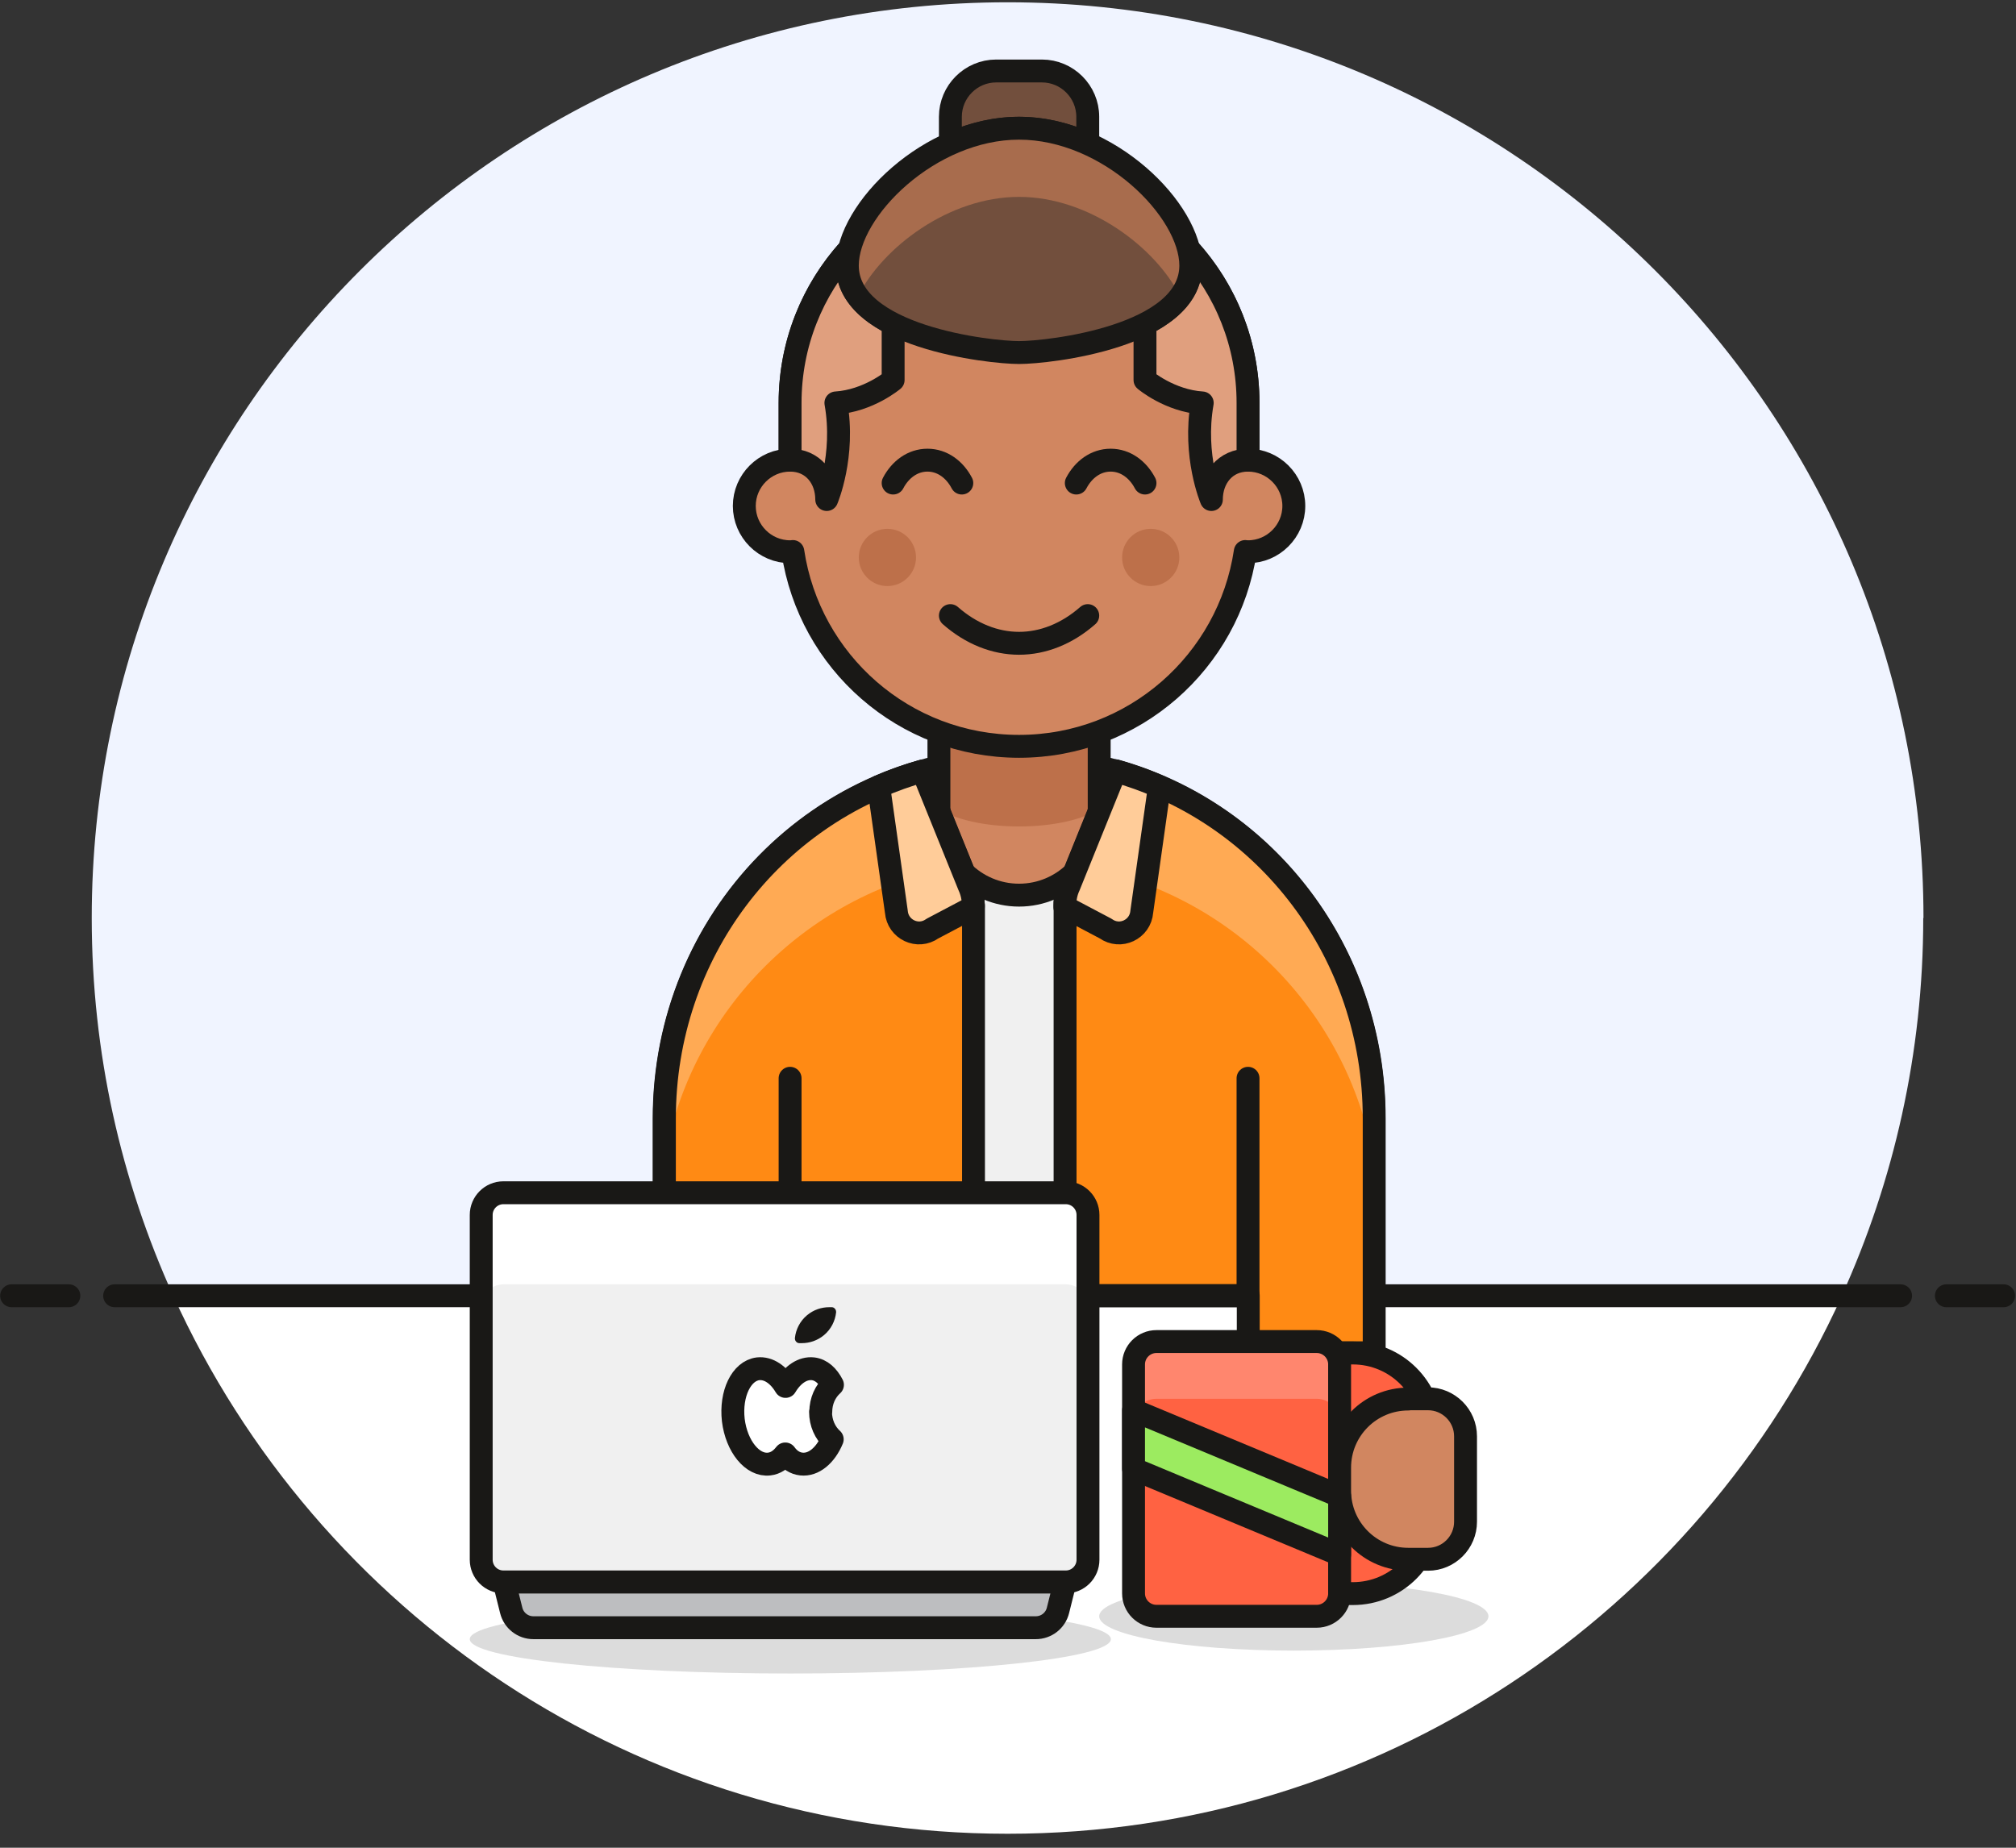
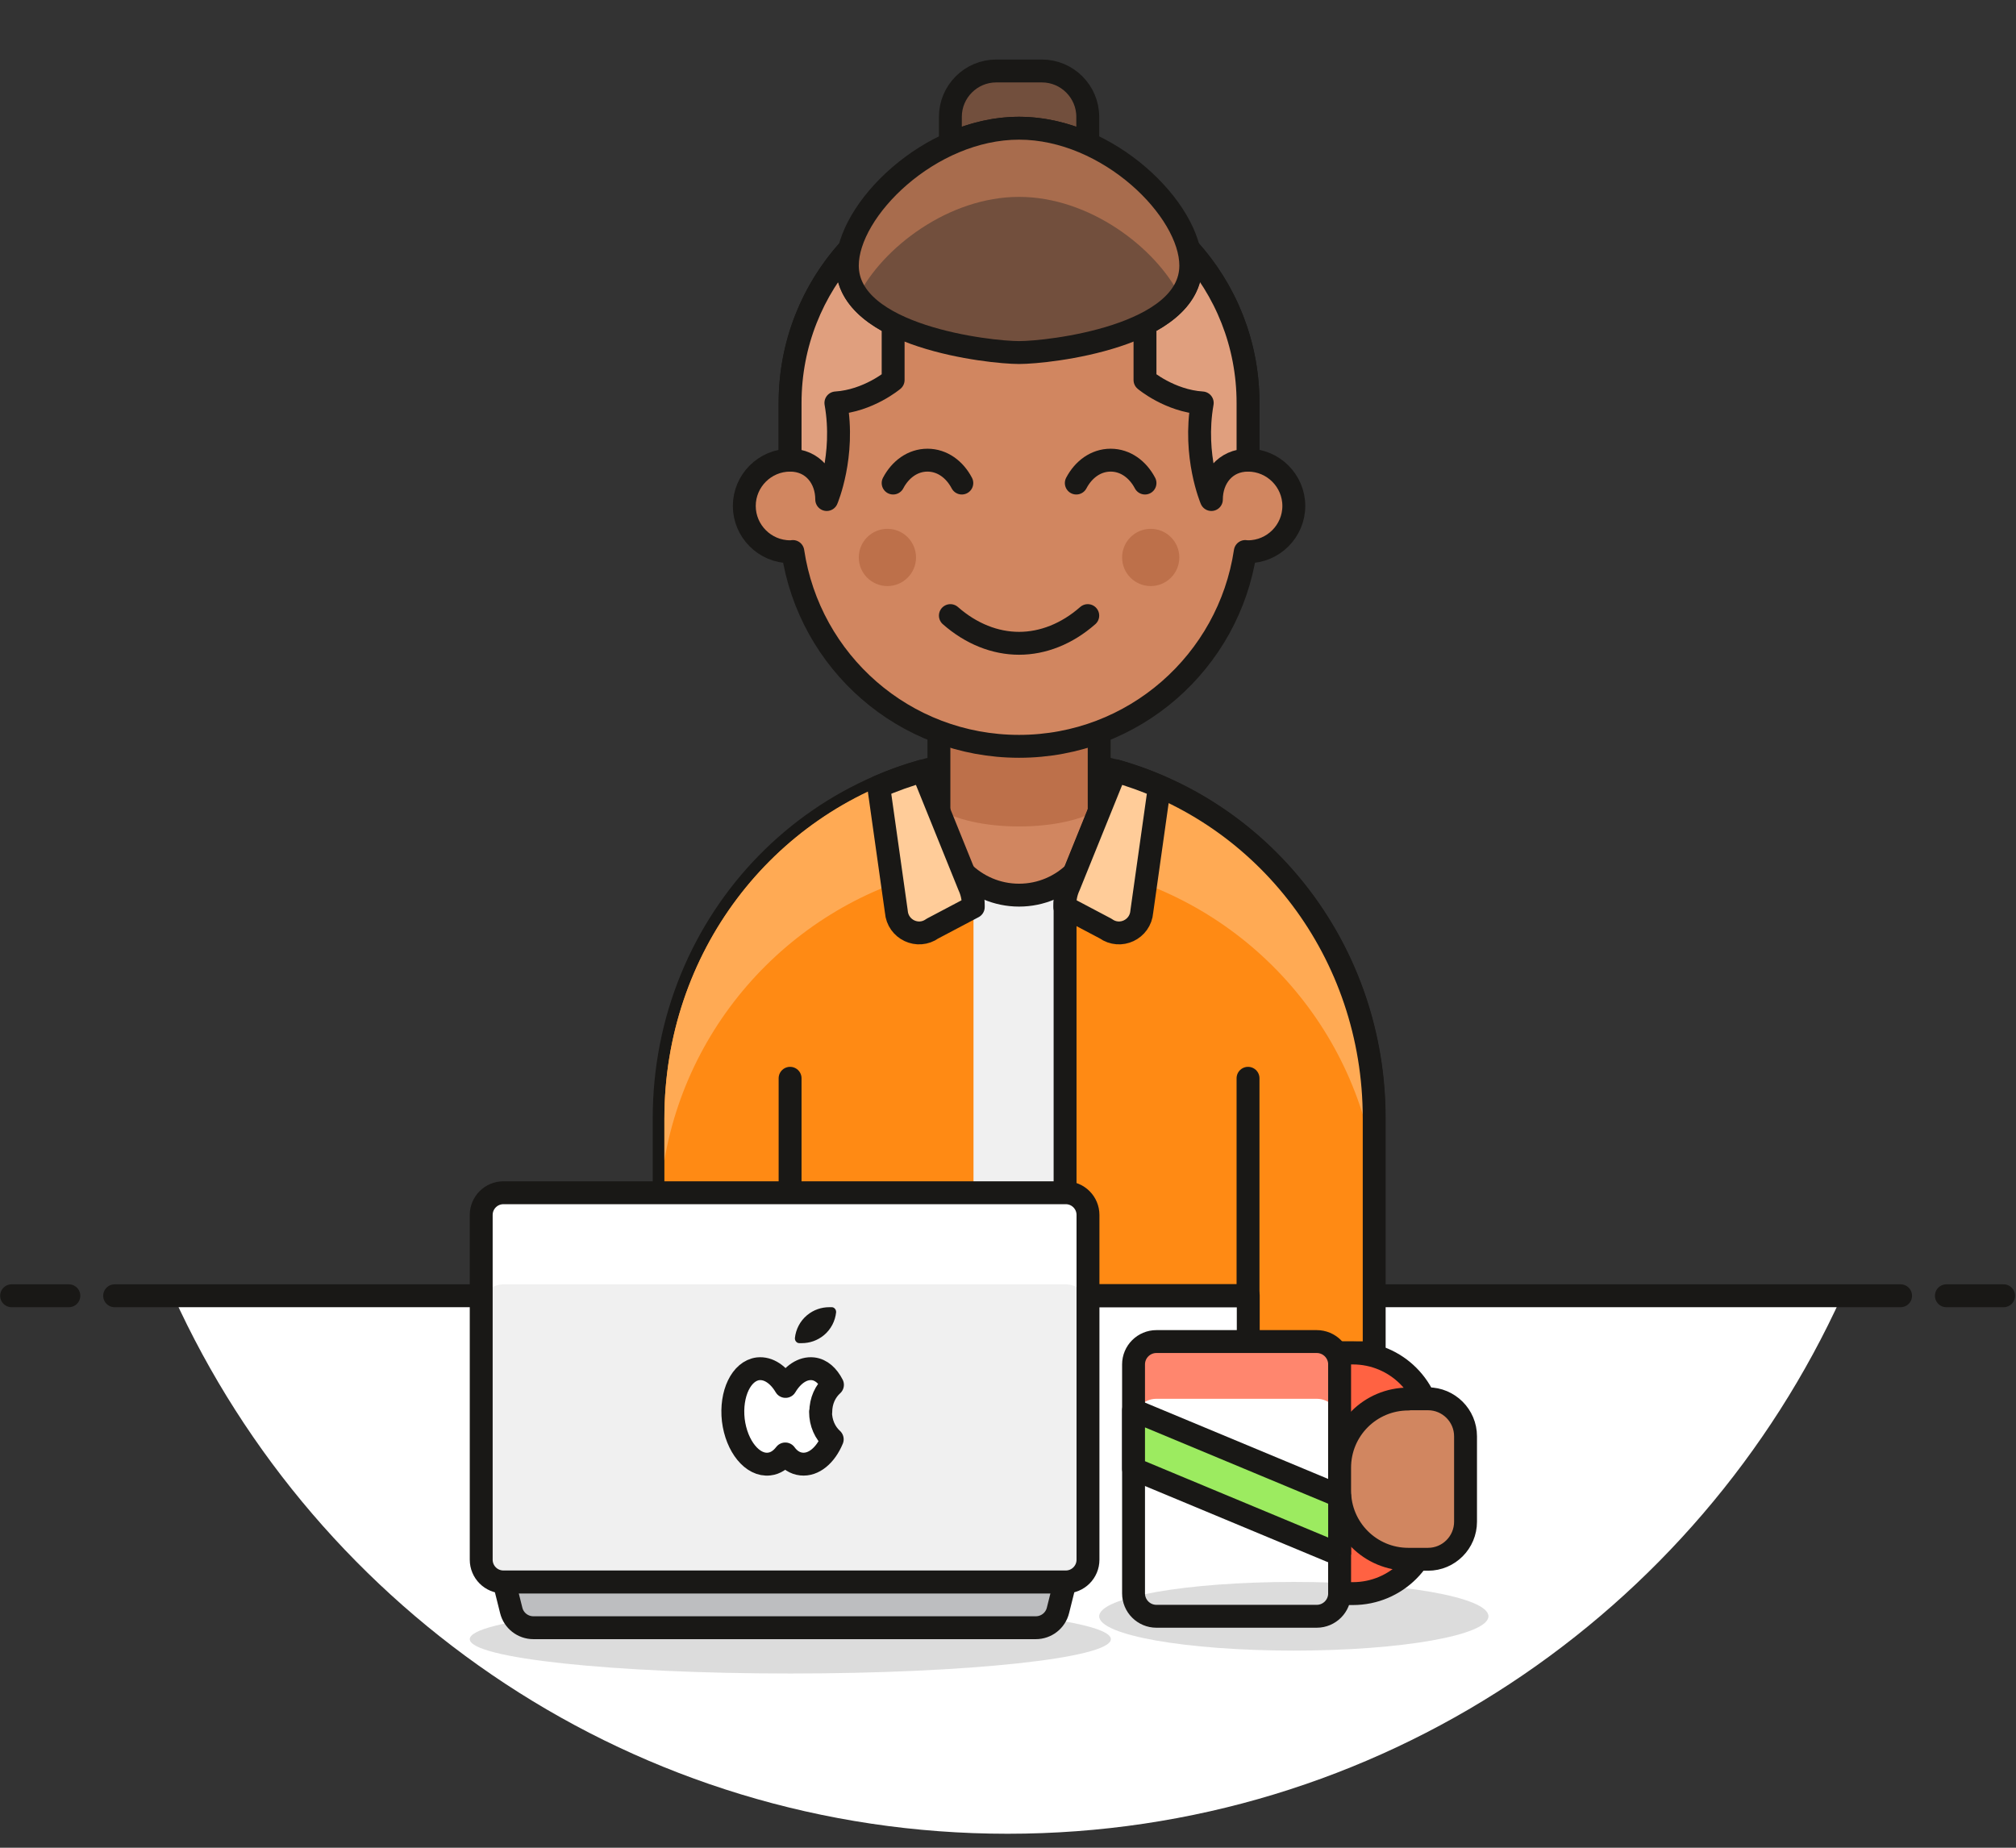
<svg xmlns="http://www.w3.org/2000/svg" width="132" height="121" viewBox="0 0 132 121" fill="none">
  <rect x="0" y="0" width="132" height="121" fill="#333333" stroke="none" />
  <g id="Multicolor" clip-path="url(#clip0_107_134)">
    <g id="New_Symbol_8">
-       <path id="Vector" d="M125.942 60.118C125.942 27.001 99.092 0.15 65.975 0.15C32.858 0.15 6.007 27.001 6.007 60.118C6.007 68.948 7.926 77.313 11.344 84.854H120.59C124.008 77.313 125.927 68.948 125.927 60.118H125.942Z" fill="#F0F4FF" />
      <path id="Vector_2" d="M11.345 84.854C20.774 105.633 41.673 120.085 65.975 120.085C90.276 120.085 111.175 105.633 120.605 84.854H11.345Z" fill="white" />
      <path id="Vector_3" d="M7.506 84.854H124.443" stroke="#191816" stroke-width="1.499" stroke-linecap="round" stroke-linejoin="round" />
      <path id="Vector_4" d="M0.76 84.854H4.508" stroke="#191816" stroke-width="1.499" stroke-linecap="round" stroke-linejoin="round" />
      <path id="Vector_5" d="M127.441 84.854H131.189" stroke="#191816" stroke-width="1.499" stroke-linecap="round" stroke-linejoin="round" />
    </g>
    <path id="Vector_6" d="M66.724 49.623C53.696 49.639 43.487 60.208 43.487 73.236V84.854H89.962V73.236C89.962 60.208 79.752 49.639 66.724 49.623Z" fill="#F0F0F0" stroke="#191816" stroke-width="1.499" stroke-linecap="round" stroke-linejoin="round" />
    <path id="Vector_7" d="M61.477 45.876V53.371C61.477 56.265 63.831 58.619 66.724 58.619C69.618 58.619 71.971 56.265 71.971 53.371V45.876H61.477Z" fill="#D18660" />
    <path id="Vector_8" d="M71.971 45.876H61.477V52.967C62.496 53.656 64.46 54.121 66.724 54.121C68.988 54.121 70.952 53.656 71.971 52.967V45.876Z" fill="#BD704A" />
    <path id="Vector_9" d="M61.477 45.876V53.371C61.477 56.265 63.831 58.619 66.724 58.619C69.618 58.619 71.971 56.265 71.971 53.371V45.876H61.477Z" stroke="#191816" stroke-width="1.499" stroke-linecap="round" stroke-linejoin="round" />
    <path id="Vector_10" d="M63.726 59.278C63.726 58.843 63.636 58.423 63.456 58.034L60.413 50.508C50.548 53.296 43.502 62.411 43.502 73.25V84.869H63.741V59.293L63.726 59.278Z" fill="#FF8A14" />
    <path id="Vector_11" d="M62.916 56.685L60.413 50.493C50.548 53.282 43.502 62.397 43.502 73.236V75.979C45.196 66.1 53.022 58.319 62.931 56.685H62.916Z" fill="#FFAA54" />
-     <path id="Vector_12" d="M63.726 59.278C63.726 58.843 63.636 58.423 63.456 58.034L60.413 50.508C50.548 53.296 43.502 62.411 43.502 73.25V84.869H63.741V59.293L63.726 59.278Z" stroke="#191816" stroke-width="1.499" stroke-linecap="round" stroke-linejoin="round" />
    <path id="Vector_13" d="M51.732 84.854V70.612" stroke="#191816" stroke-width="1.499" stroke-linecap="round" stroke-linejoin="round" />
    <path id="Vector_14" d="M60.398 50.493C59.423 50.763 58.464 51.108 57.534 51.513L58.689 59.698C58.779 60.867 60.098 61.497 61.057 60.807L63.726 59.398V59.263C63.726 58.829 63.636 58.409 63.456 58.019L60.413 50.493H60.398Z" fill="#FFCC99" stroke="#191816" stroke-width="1.499" stroke-linecap="round" stroke-linejoin="round" />
    <path id="Vector_15" d="M73.051 50.492L70.007 58.018C69.828 58.408 69.737 58.843 69.737 59.263V84.839H81.731V88.587H89.977V73.22C89.977 62.396 82.915 53.266 73.066 50.477L73.051 50.492Z" fill="#FF8A14" />
    <path id="Vector_16" d="M70.532 56.685L73.036 50.493C82.9 53.282 89.947 62.397 89.947 73.236V75.979C88.252 66.1 80.427 58.319 70.517 56.685H70.532Z" fill="#FFAA54" />
    <path id="Vector_17" d="M73.051 50.492L70.007 58.018C69.828 58.408 69.737 58.843 69.737 59.263V84.839H81.731V88.587H89.977V73.22C89.977 62.396 82.915 53.266 73.066 50.477L73.051 50.492Z" stroke="#191816" stroke-width="1.499" stroke-linecap="round" stroke-linejoin="round" />
    <path id="Vector_18" d="M81.716 84.854V70.612" stroke="#191816" stroke-width="1.499" stroke-linecap="round" stroke-linejoin="round" />
    <path id="Vector_19" d="M73.051 50.493C74.025 50.763 74.985 51.108 75.914 51.513L74.76 59.698C74.67 60.867 73.351 61.497 72.391 60.807L69.723 59.398V59.263C69.723 58.829 69.813 58.409 69.993 58.019L73.036 50.493H73.051Z" fill="#FFCC99" stroke="#191816" stroke-width="1.499" stroke-linecap="round" stroke-linejoin="round" />
    <path id="Vector_20" opacity="0.15" d="M51.747 109.591C63.339 109.591 72.736 108.584 72.736 107.342C72.736 106.1 63.339 105.093 51.747 105.093C40.156 105.093 30.759 106.1 30.759 107.342C30.759 108.584 40.156 109.591 51.747 109.591Z" fill="#191816" />
    <path id="Vector_21" d="M69.738 103.594H33.008L33.472 105.453C33.637 106.127 34.237 106.592 34.926 106.592H67.819C68.508 106.592 69.108 106.127 69.273 105.453L69.738 103.594Z" fill="#BDBEC0" stroke="#191816" stroke-width="1.499" stroke-linejoin="round" />
    <path id="Vector_22" d="M69.782 78.108H32.962C32.159 78.108 31.508 78.759 31.508 79.562V102.14C31.508 102.943 32.159 103.594 32.962 103.594H69.782C70.586 103.594 71.237 102.943 71.237 102.14V79.562C71.237 78.759 70.586 78.108 69.782 78.108Z" fill="#F0F0F0" />
    <path id="Vector_23" d="M69.782 78.108H32.962C32.153 78.108 31.508 78.768 31.508 79.562V85.559C31.508 84.749 32.168 84.105 32.962 84.105H69.782C70.592 84.105 71.237 84.764 71.237 85.559V79.562C71.237 78.753 70.577 78.108 69.782 78.108Z" fill="white" />
    <path id="Vector_24" d="M69.782 78.108H32.962C32.159 78.108 31.508 78.759 31.508 79.562V102.14C31.508 102.943 32.159 103.594 32.962 103.594H69.782C70.586 103.594 71.237 102.943 71.237 102.14V79.562C71.237 78.759 70.586 78.108 69.782 78.108Z" stroke="#191816" stroke-width="1.499" stroke-linejoin="round" />
    <path id="Vector_25" d="M53.741 92.47C53.741 91.735 54.041 91.106 54.506 90.686C54.206 90.101 53.771 89.697 53.232 89.636C52.557 89.562 51.897 90.011 51.433 90.791C50.983 90.026 50.323 89.562 49.634 89.636C48.539 89.771 47.82 91.271 48.014 92.995C48.224 94.719 49.274 96.008 50.368 95.873C50.773 95.828 51.133 95.588 51.418 95.213C51.688 95.588 52.047 95.828 52.467 95.873C53.277 95.963 54.056 95.303 54.491 94.254C54.026 93.834 53.726 93.19 53.726 92.455L53.741 92.47Z" fill="white" stroke="#191816" stroke-width="1.499" stroke-linejoin="round" />
    <path id="Vector_26" d="M52.962 87.148C53.052 86.983 53.172 86.833 53.322 86.713C53.472 86.593 53.636 86.503 53.816 86.443C53.727 86.608 53.607 86.758 53.457 86.878C53.292 87.013 53.127 87.103 52.962 87.148Z" fill="white" />
    <path id="Vector_27" d="M54.296 85.603C53.786 85.603 53.276 85.768 52.842 86.128C52.377 86.518 52.107 87.058 52.047 87.627C52.047 87.702 52.062 87.792 52.122 87.852C52.167 87.912 52.242 87.957 52.332 87.957C52.392 87.957 52.452 87.957 52.497 87.957C53.007 87.957 53.516 87.792 53.951 87.433C54.416 87.043 54.686 86.503 54.746 85.933C54.746 85.858 54.731 85.768 54.671 85.709C54.626 85.648 54.551 85.603 54.461 85.603C54.401 85.603 54.341 85.603 54.296 85.603Z" fill="#191816" />
    <path id="Vector_28" opacity="0.15" d="M84.715 108.091C91.752 108.091 97.458 107.084 97.458 105.843C97.458 104.601 91.752 103.594 84.715 103.594C77.677 103.594 71.971 104.601 71.971 105.843C71.971 107.084 77.677 108.091 84.715 108.091Z" fill="#191816" />
-     <path id="Vector_29" d="M86.214 87.853H75.719C74.891 87.853 74.22 88.524 74.22 89.352V104.344C74.22 105.172 74.891 105.843 75.719 105.843H86.214C87.042 105.843 87.713 105.172 87.713 104.344V89.352C87.713 88.524 87.042 87.853 86.214 87.853Z" fill="#FF6242" />
    <path id="Vector_30" d="M86.214 87.853H75.719C74.895 87.853 74.22 88.527 74.22 89.352V93.1C74.22 92.275 74.895 91.6 75.719 91.6H86.214C87.038 91.6 87.713 92.275 87.713 93.1V89.352C87.713 88.527 87.038 87.853 86.214 87.853Z" fill="#FF866E" />
    <path id="Vector_31" d="M74.22 89.352V104.344C74.22 105.172 74.891 105.843 75.719 105.843H86.214C87.042 105.843 87.713 105.172 87.713 104.344V89.352C87.713 88.524 87.042 87.853 86.214 87.853H75.719C74.891 87.853 74.22 88.524 74.22 89.352Z" stroke="#191816" stroke-width="1.499" stroke-linejoin="round" />
    <path id="Vector_32" d="M87.713 88.602H88.582C91.416 88.602 93.71 90.896 93.71 93.729V99.231C93.71 102.065 91.416 104.358 88.582 104.358H87.713V88.617V88.602Z" fill="#FF6242" stroke="#191816" stroke-width="1.499" stroke-linejoin="round" />
    <path id="Vector_33" d="M92.21 91.601H93.5C94.849 91.601 95.958 92.695 95.958 94.059V99.651C95.958 101 94.864 102.11 93.5 102.11H92.21C89.722 102.11 87.713 100.101 87.713 97.612V96.113C87.713 93.624 89.722 91.616 92.21 91.616V91.601Z" fill="#D18660" stroke="#191816" stroke-width="1.499" stroke-linejoin="round" />
-     <path id="Vector_34" d="M87.713 101.81L74.22 96.188V92.35L87.713 97.972V101.81Z" fill="#9CEB60" stroke="#191816" stroke-width="1.499" stroke-linejoin="round" />
+     <path id="Vector_34" d="M87.713 101.81L74.22 96.188V92.35L87.713 97.972V101.81" fill="#9CEB60" stroke="#191816" stroke-width="1.499" stroke-linejoin="round" />
    <path id="Vector_35" d="M81.716 30.134V26.386C81.716 18.11 75 11.394 66.724 11.394C58.449 11.394 51.732 18.11 51.732 26.386V30.134C50.083 30.134 48.734 31.483 48.734 33.132C48.734 34.781 50.083 36.131 51.732 36.131C51.792 36.131 51.852 36.131 51.912 36.116C52.992 43.342 59.198 48.874 66.724 48.874C74.25 48.874 80.457 43.327 81.536 36.116C81.596 36.116 81.656 36.131 81.716 36.131C83.365 36.131 84.714 34.781 84.714 33.132C84.714 31.483 83.365 30.134 81.716 30.134Z" fill="#D18660" stroke="#191816" stroke-width="1.499" stroke-linecap="round" stroke-linejoin="round" />
    <path id="Vector_36" d="M58.104 38.379C59.139 38.379 59.978 37.54 59.978 36.505C59.978 35.47 59.139 34.631 58.104 34.631C57.069 34.631 56.23 35.47 56.23 36.505C56.23 37.54 57.069 38.379 58.104 38.379Z" fill="#BD704A" />
    <path id="Vector_37" d="M75.344 38.379C76.379 38.379 77.218 37.54 77.218 36.505C77.218 35.47 76.379 34.631 75.344 34.631C74.309 34.631 73.471 35.47 73.471 36.505C73.471 37.54 74.309 38.379 75.344 38.379Z" fill="#BD704A" />
    <path id="Vector_38" d="M71.222 40.313C69.857 41.513 68.283 42.127 66.724 42.127C65.165 42.127 63.591 41.513 62.227 40.313" stroke="#191816" stroke-width="1.499" stroke-linecap="round" stroke-linejoin="round" />
    <path id="Vector_39" d="M62.976 31.633C62.512 30.748 61.702 30.134 60.727 30.134C59.753 30.134 58.944 30.748 58.479 31.633" stroke="#191816" stroke-width="1.499" stroke-linecap="round" stroke-linejoin="round" />
    <path id="Vector_40" d="M74.97 31.633C74.505 30.748 73.695 30.134 72.721 30.134C71.746 30.134 70.937 30.748 70.472 31.633" stroke="#191816" stroke-width="1.499" stroke-linecap="round" stroke-linejoin="round" />
    <path id="Vector_41" d="M58.479 21.213C56.77 20.344 55.48 19.114 55.48 17.39C55.48 17.046 55.525 16.686 55.615 16.311C53.202 18.98 51.732 22.503 51.732 26.386V30.134C53.232 30.134 54.131 31.318 54.131 32.712C54.131 32.712 55.346 29.864 54.731 26.386C56.86 26.251 58.479 24.886 58.479 24.886V21.213Z" fill="#E09F7E" stroke="#191816" stroke-width="1.499" stroke-linecap="round" stroke-linejoin="round" />
    <path id="Vector_42" d="M74.97 21.213C76.679 20.344 77.968 19.114 77.968 17.39C77.968 17.046 77.923 16.686 77.833 16.311C80.247 18.98 81.716 22.503 81.716 26.386V30.134C80.217 30.134 79.317 31.318 79.317 32.712C79.317 32.712 78.103 29.864 78.718 26.386C76.589 26.251 74.97 24.886 74.97 24.886V21.213Z" fill="#E09F7E" stroke="#191816" stroke-width="1.499" stroke-linecap="round" stroke-linejoin="round" />
    <path id="Vector_43" d="M66.724 8.396C68.283 8.396 69.812 8.771 71.222 9.4V7.646C71.222 5.997 69.872 4.648 68.223 4.648H65.225C63.576 4.648 62.227 5.997 62.227 7.646V9.4C63.636 8.771 65.165 8.396 66.724 8.396Z" fill="#724F3D" stroke="#191816" stroke-width="1.499" stroke-linecap="round" stroke-linejoin="round" />
    <path id="Vector_44" d="M66.724 8.396C60.862 8.396 55.48 13.748 55.48 17.391C55.48 22.053 64.79 23.087 66.724 23.087C68.658 23.087 77.968 22.053 77.968 17.391C77.968 13.748 72.586 8.396 66.724 8.396Z" fill="#724F3D" />
    <path id="Vector_45" d="M77.968 17.391C77.968 13.748 72.586 8.396 66.724 8.396C60.862 8.396 55.48 13.748 55.48 17.391C55.48 18.155 55.735 18.83 56.17 19.415C57.789 16.191 62.137 12.893 66.724 12.893C71.312 12.893 75.659 16.191 77.278 19.415C77.713 18.83 77.968 18.155 77.968 17.391Z" fill="#A86C4D" />
    <path id="Vector_46" d="M66.724 8.396C60.862 8.396 55.48 13.748 55.48 17.391C55.48 22.053 64.79 23.087 66.724 23.087C68.658 23.087 77.968 22.053 77.968 17.391C77.968 13.748 72.586 8.396 66.724 8.396Z" stroke="#191816" stroke-width="1.499" stroke-linecap="round" stroke-linejoin="round" />
  </g>
  <defs>
    <clipPath id="clip0_107_134">
      <rect width="131.928" height="119.935" fill="white" transform="translate(0.01 0.15)" />
    </clipPath>
  </defs>
</svg>